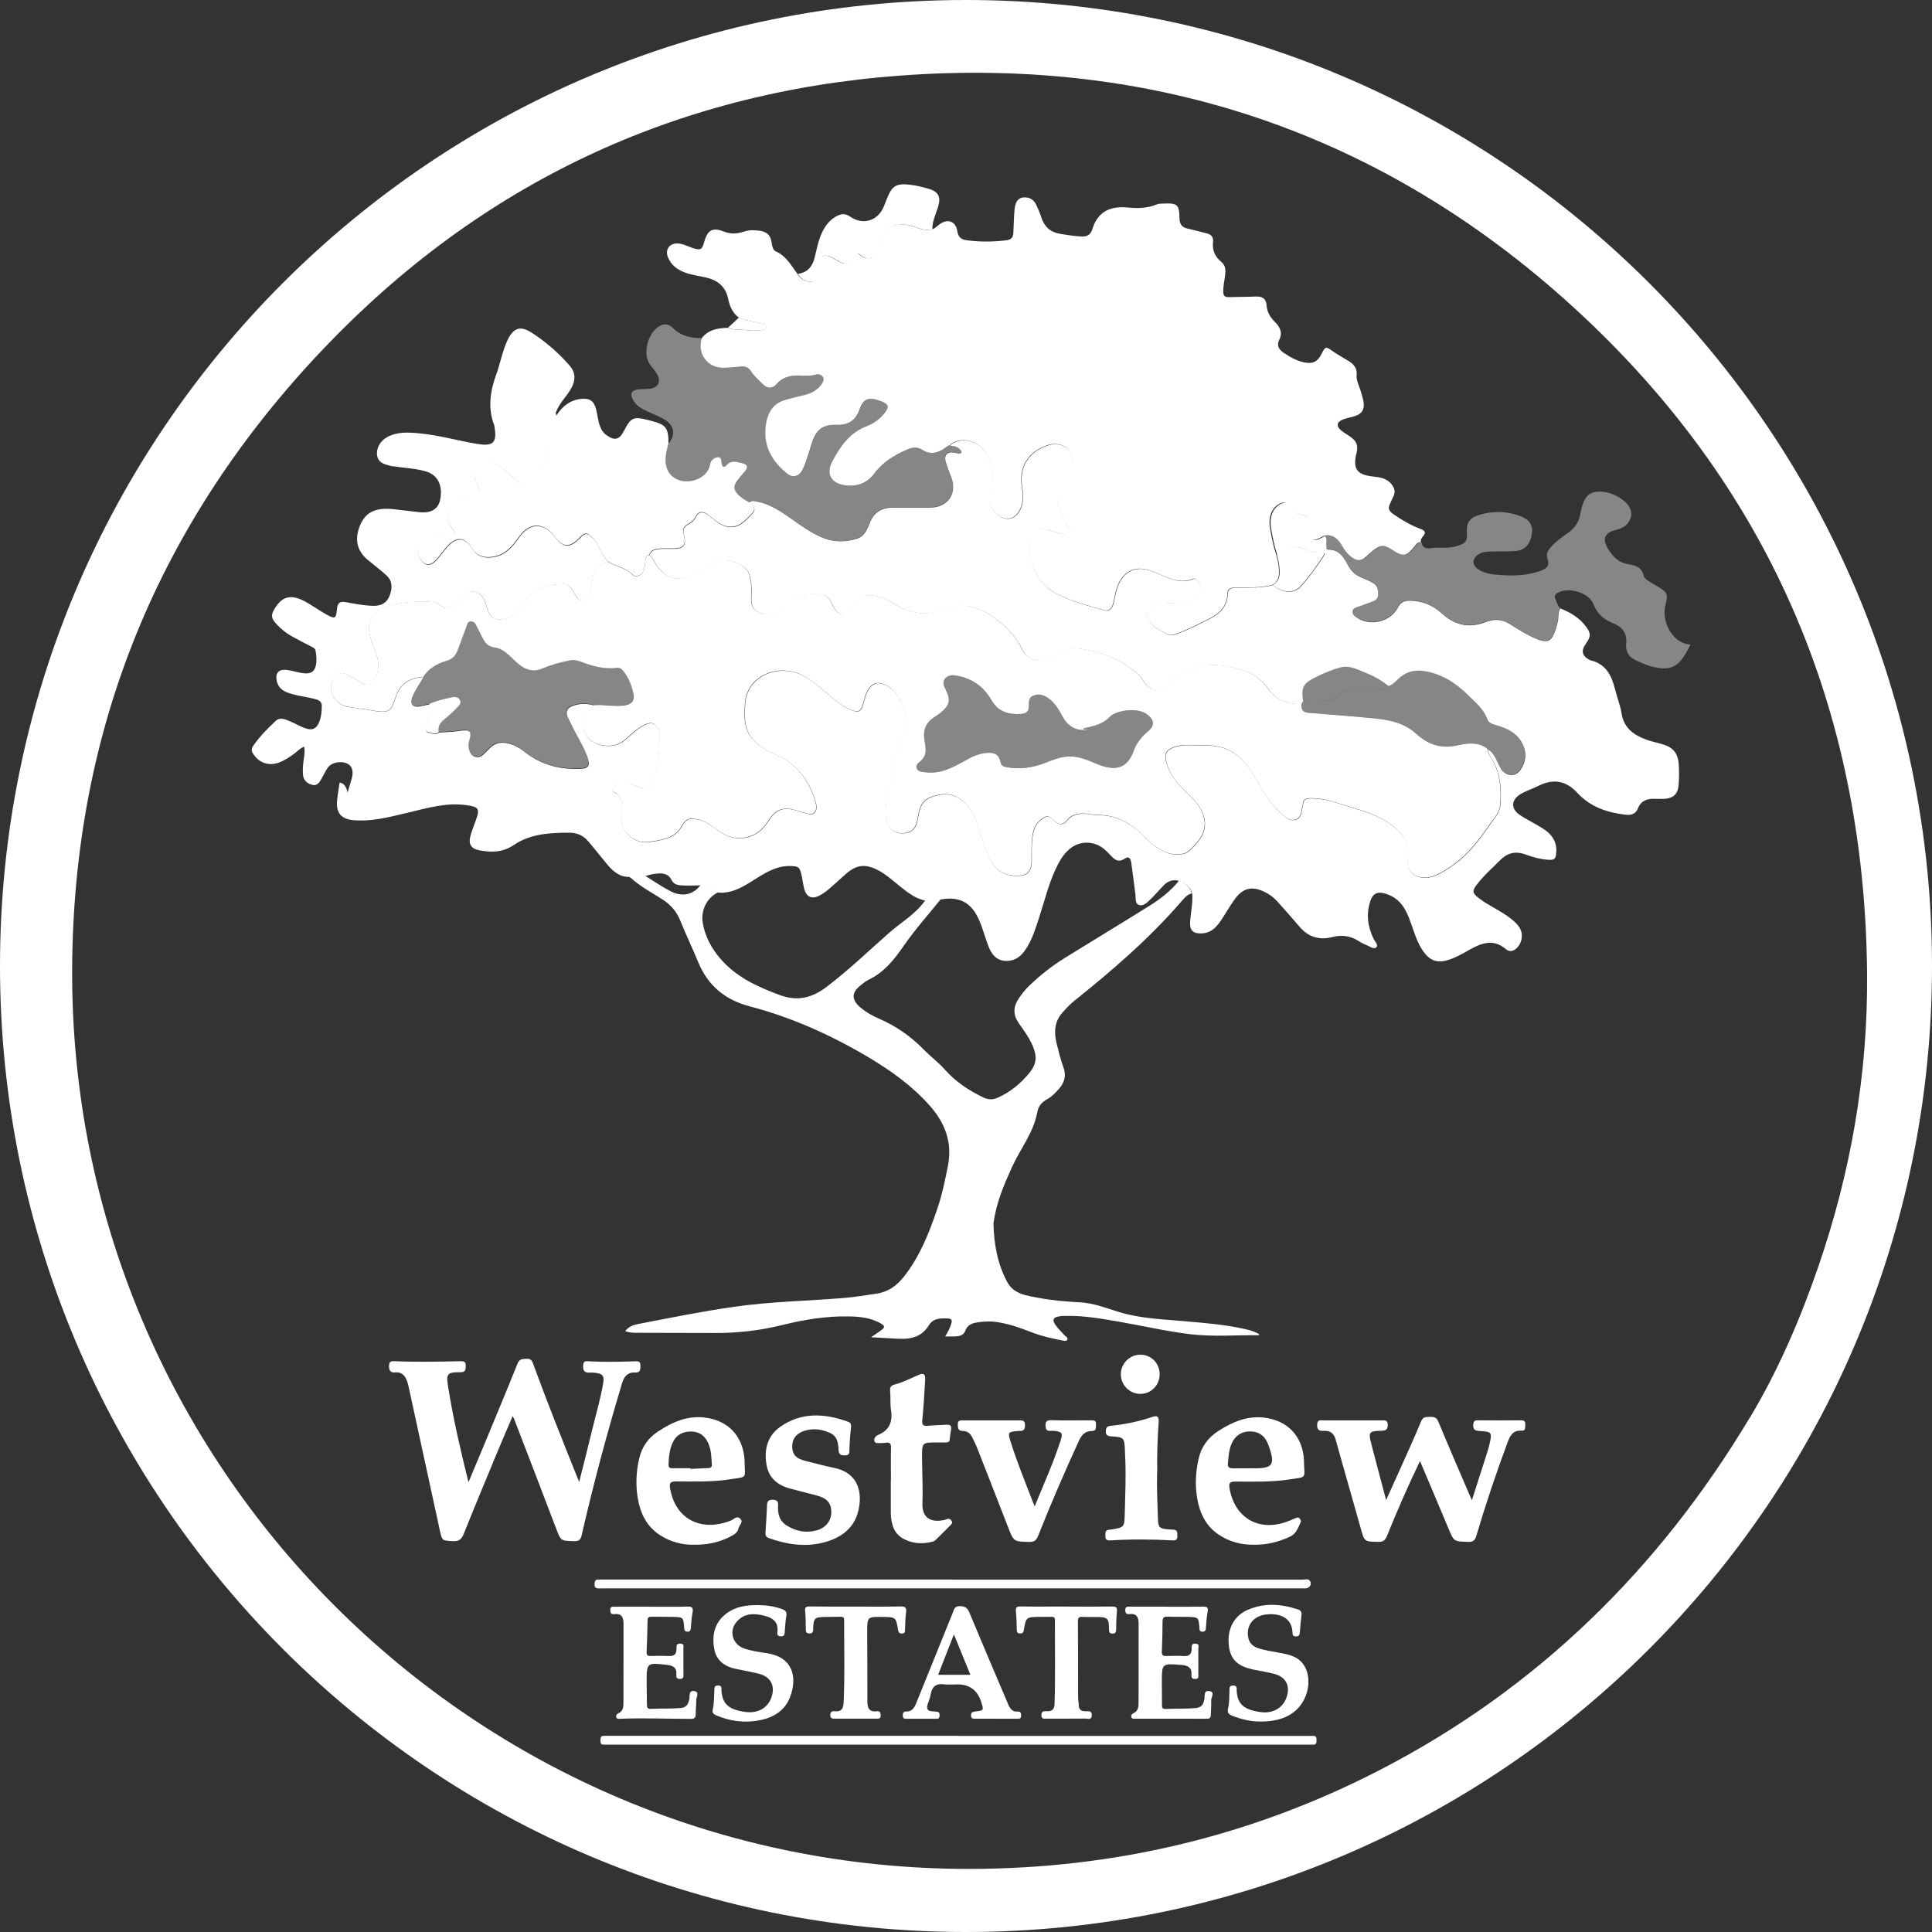
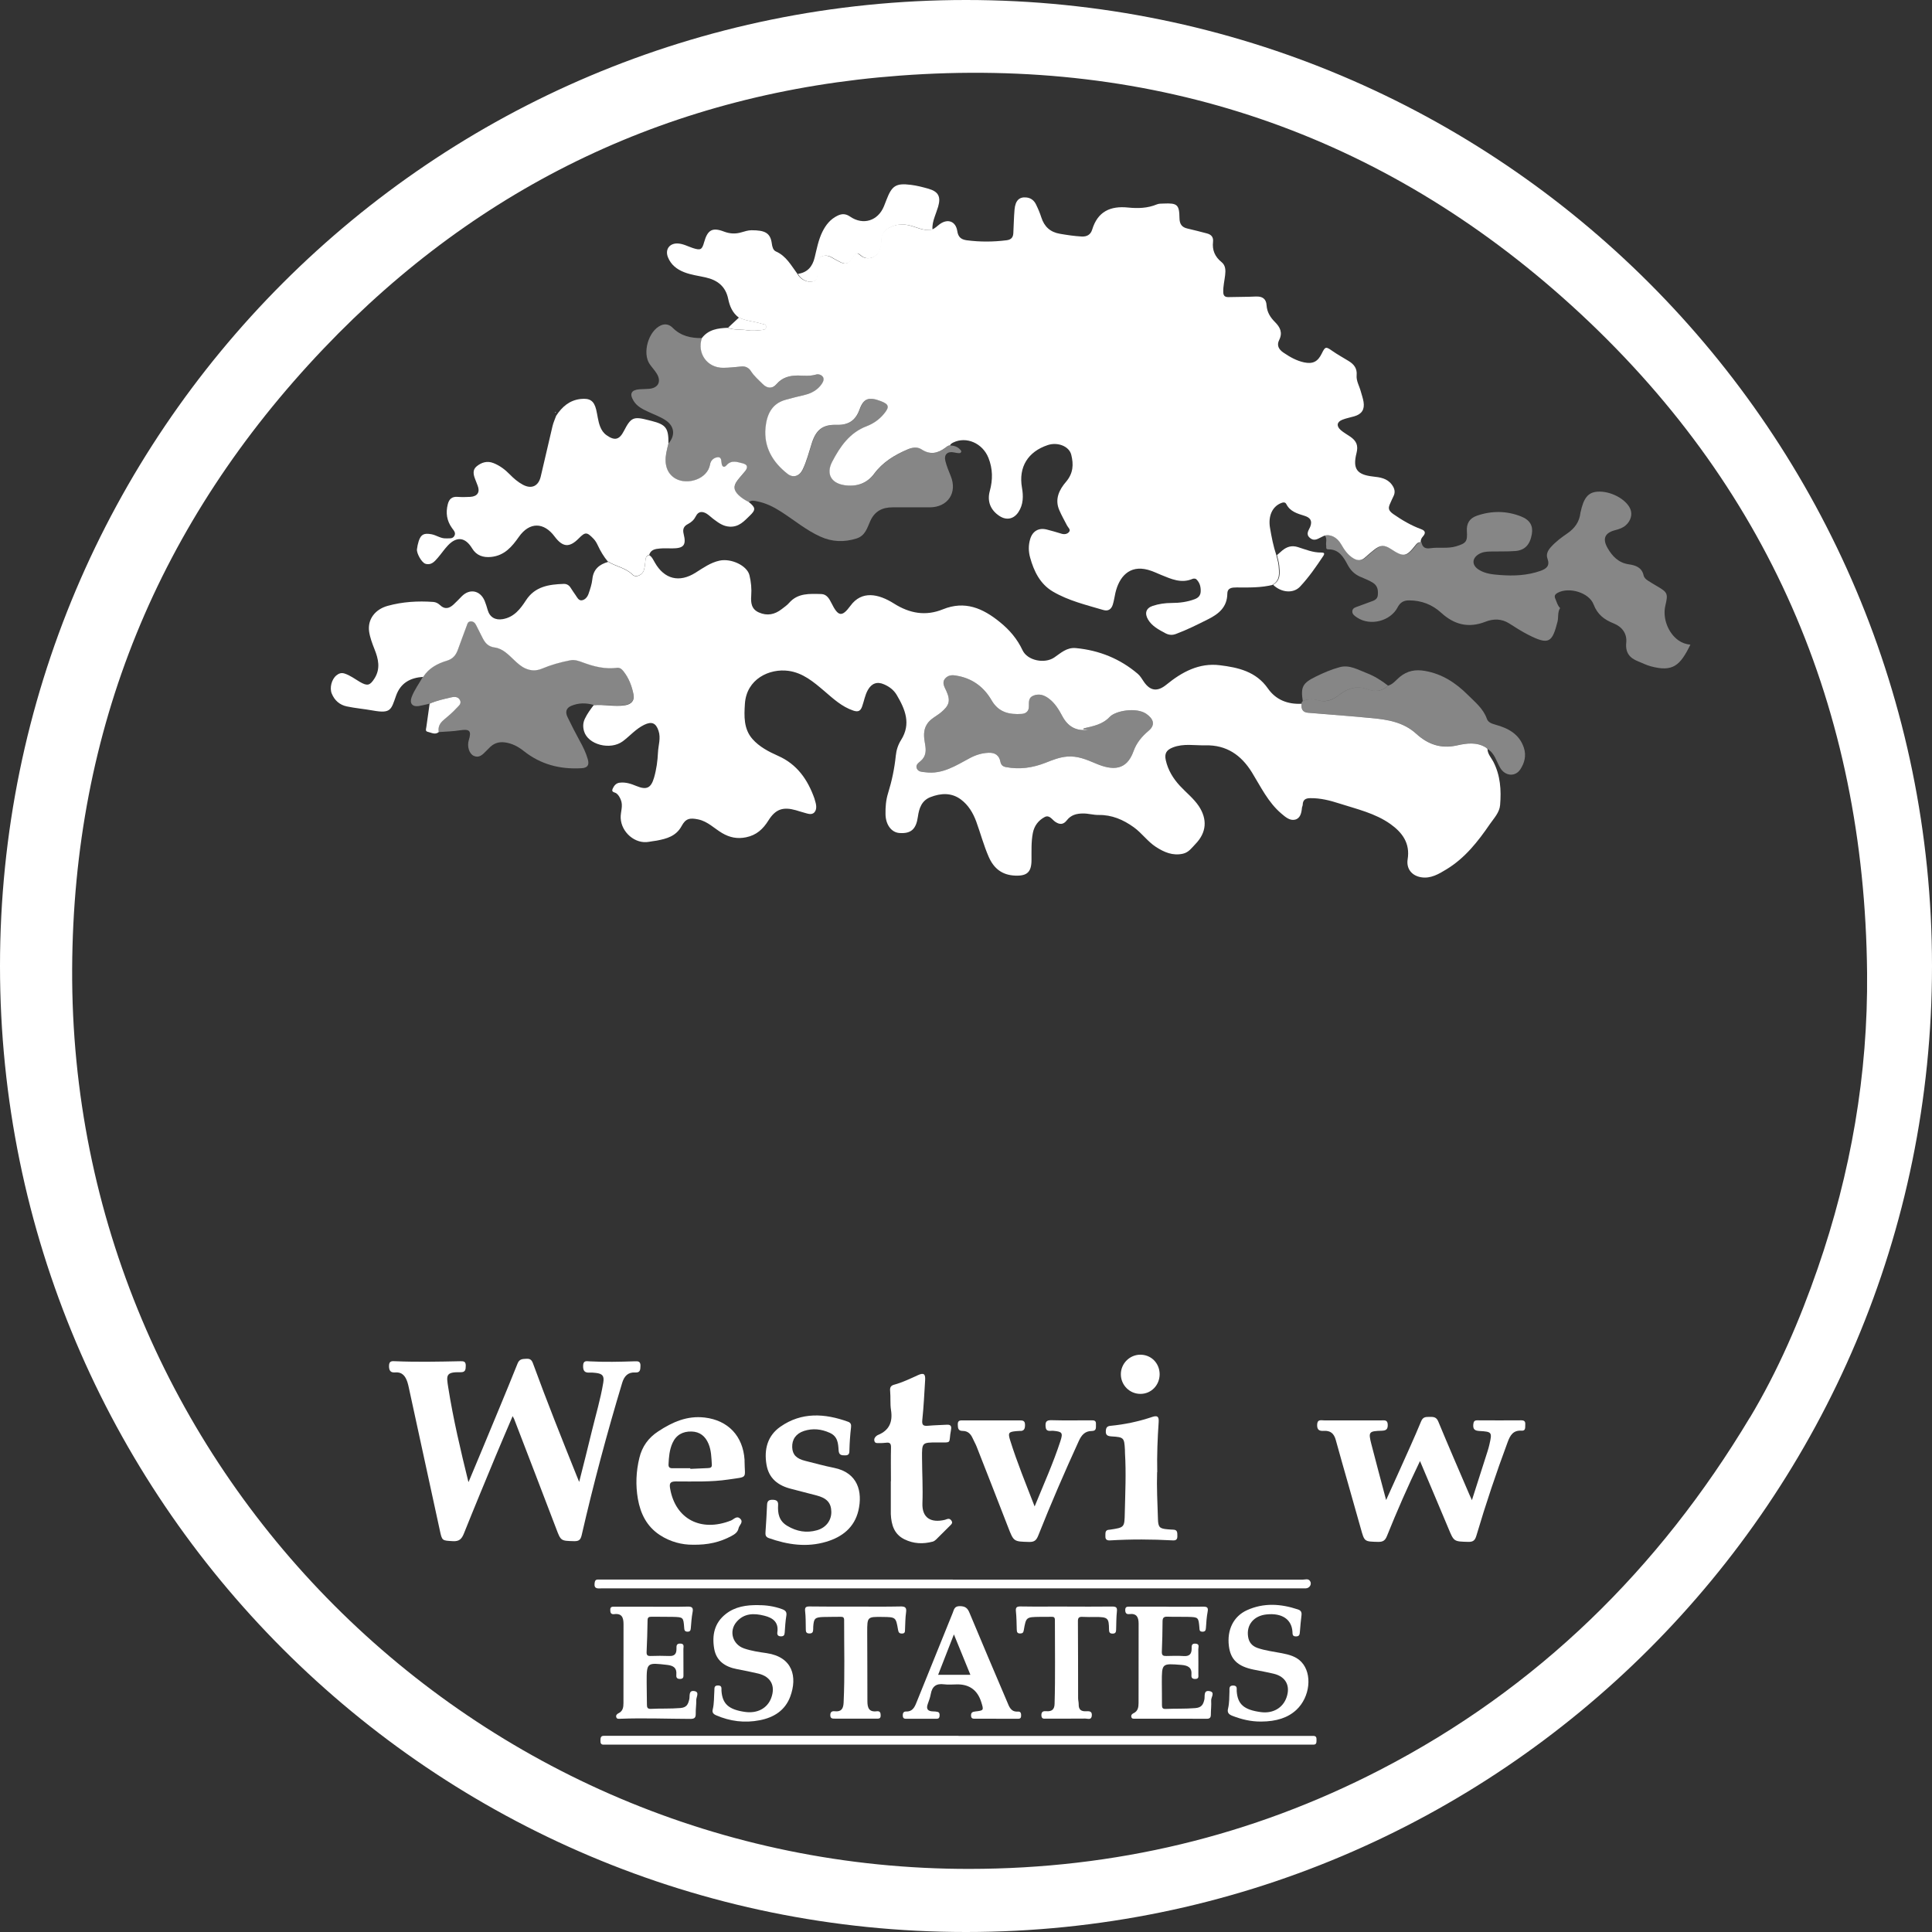
<svg xmlns="http://www.w3.org/2000/svg" id="logos" viewBox="0 0 298.82 298.82">
  <rect x="0" y="0" width="298.82" height="298.82" fill="#333333" stroke="none" />
  <defs>
    <style>
      .cls-1, .cls-2 {
        fill: #fff;
        stroke-width: 0px;
      }

      .cls-2 {
        opacity: .41;
      }
    </style>
  </defs>
  <path class="cls-1" d="M149.41,0C66.89,0,0,66.89,0,149.41s66.89,149.41,149.41,149.41,149.41-66.89,149.41-149.41S231.93,0,149.41,0ZM270.64,219.26c-14.02,23.39-32.84,41.91-57.18,54.48-19.89,10.27-41.1,15.3-63.49,15.32-76.57.11-139.16-62.34-138.81-139.2.17-37.07,13.38-69.15,38.9-95.95,24.21-25.42,54.15-39.61,89.06-42.21,39.54-2.96,74.65,8.92,104.01,35.61,30.24,27.5,45.26,62.25,45.65,103.17.15,15.67-2.52,30.94-7.65,45.74-2.77,8-6.14,15.81-10.48,23.05Z" />
-   <path class="cls-1" d="M97.4,135.63c-1.57.06-2.59-.87-3.51-1.97-.98-1.17-1.92-2.38-2.92-3.55-.77-.9-1.75-1.33-2.98-1.32-2.96.02-5.95.17-8.44,1.86-1.78,1.21-3.51,1.22-5.4.87-1.28-.24-1.73-.96-1.39-2.22.24-.89.61-1.76.91-2.63.55-1.57.3-1.86-1.33-2.11-3.23-.51-6.26.43-9.33,1.15-2.43.57-4.84,1.23-7.36,1.19-.37,0-.73-.01-1.09-.05-1.81-.21-2.58-1.14-2.43-2.96.08-.96.27-1.91.4-2.86q.94.15,1.23,1.55c.22-.75.41-1.42.62-2.09.34-1.14.11-2-.64-2.37-1.02-.5-2.5-.2-3.07.65-.35.52-.62,1.1-.93,1.65-.32.56-.66,1.17-1.44.97-.79-.2-1.37-.7-1.44-1.58-.07-.87.03-1.73.15-2.58.08-.56.14-1.11.04-1.75-.64.24-1.05.73-1.54,1.09-.76.55-1.52,1.07-2.4,1.39-1.61.57-3.13,0-4.02-1.48-.28-.47-.13-.83.12-1.19.98-1.4,2.17-2.61,3.41-3.77.72-.67,1.5-.25,2.24.04.89.36,1.69.9,2.64,1.16.89.25,1.43-.1,1.78-.84.4-.86.49-1.79.49-2.73,0-.8-.69-.93-1.24-1.08-1.03-.27-2.09-.38-3.12-.66-1.13-.31-2.27-.67-2.59-2.03-.31-1.32.3-1.94,1.64-1.75.92.13,1.8.46,2.74.52.93.05,1.47-.34,1.65-1.21.16-.76.1-1.52-.04-2.28-.06-.35-.28-.47-.57-.61-1.01-.5-2-1.04-3-1.58-.71-.38-1.35-.86-1.93-1.4-1.38-1.29-1.52-1.81-.83-2.93,1.01-1.66,2.11-2.11,3.73-1.55.83.29,1.54.77,2.27,1.22.68.42,1.34.86,2.04,1.25,1.32.72,1.45.64,1.6-.85.1-1.01.44-1.25,1.47-1.06,1.41.26,2.81.54,4.25.55,1.2,0,2.03-.49,2.45-1.64.41-1.12.42-2.19-.49-3.04-.92-.86-1.95-1.61-2.91-2.42-1.51-1.26-2.01-2.83-1.42-4.73.79-2.55,2.43-3.47,5.54-3.1,1.25.15,2.51.29,3.76.44,1.87.22,3.01-.44,3.31-1.92.44-2.19-.37-3.82-2.15-4.36-1.64-.49-3.34-.54-5.01-.8-.13-.02-.27-.01-.4-.05-.93-.24-1.95-.4-2.18-1.58-.21-1.05.42-2.25,1.45-2.84,1.63-.93,3.39-.8,5.15-.63,2.98.29,5.87,1.12,8.82,1.62,2.55.43,3.16-.17,2.71-2.72-.01-.07-.02-.13-.04-.19-1-2.64-.62-5.21.31-7.78.64-1.74.95-3.59,1.73-5.29.88-1.9,1.95-2.37,3.69-1.26,2.22,1.41,4.21,3.15,5.95,5.14.97,1.11.93,2.34.19,3.6-.72,1.23-1.81,2.23-2.3,3.6-.02.01-.06.02-.06.04,0,.04.01.09.02.13.04.16.08.31.12.47-.19.53-.43,1.05-.56,1.59-.63,2.6-1.21,5.22-1.83,7.83-.35,1.48-1.43,1.96-2.78,1.23-.76-.41-1.41-.98-2.02-1.6-.73-.74-1.55-1.37-2.52-1.74-.96-.37-1.85-.1-2.6.52-.68.57-.48,1.31-.2,2.02.12.31.23.62.36.93.4,1.02,0,1.69-1.12,1.76-.66.04-1.33.05-2,0-.87-.07-1.29.35-1.49,1.14-.33,1.32-.15,2.53.64,3.67.24.35.67.73.37,1.24-.29.49-.82.34-1.27.37-.83.05-1.49-.5-2.28-.64-1.14-.2-1.61,0-1.96,1.07-.13.41-.22.83-.27,1.26-.07.63.73,2.06,1.29,2.23.9.29,1.43-.33,1.93-.91.54-.63,1-1.32,1.57-1.92,1.38-1.45,2.71-1.27,3.75.47.66,1.1,1.7,1.44,2.95,1.31,2.06-.22,3.2-1.58,4.27-3.1,1.66-2.36,3.88-2.28,5.53-.06,1.25,1.68,2.27,1.77,3.72.31,1.03-1.04,1.27-1.03,2.3.04.29.3.48.63.65,1,.42.91.93,1.76,1.57,2.53-1.36.39-2.27,1.13-2.43,2.66-.08.78-.34,1.55-.6,2.3-.16.47-.52.92-1.04.98-.48.06-.7-.42-.94-.78-.26-.39-.53-.76-.78-1.16-.25-.41-.63-.62-1.08-.6-2.27.08-4.43.39-5.83,2.54-.87,1.34-1.83,2.61-3.59,2.91-1.14.2-2.01-.29-2.33-1.41-.14-.48-.28-.96-.47-1.42-.69-1.63-2.29-1.94-3.53-.71-.42.42-.84.86-1.27,1.27-.66.61-1.35.82-2.09.11-.3-.28-.64-.47-1.06-.5-2.39-.17-4.74-.03-7.06.61-1.96.54-3.12,2.1-2.86,3.97.13.95.48,1.85.84,2.75.59,1.49.93,3,0,4.49-.71,1.13-1.11,1.22-2.27.55-.77-.45-1.48-1-2.35-1.29-.52-.17-.92-.02-1.29.29-.73.6-1.07,1.92-.71,2.8.43,1.05,1.23,1.76,2.33,1.99,1.32.27,2.68.38,4.01.63,2.82.51,2.84-.11,3.61-2.29.71-1.99,2.22-2.78,4.2-2.91-.59,1.07-1.34,2.04-1.77,3.2-.35.95.13,1.53,1.14,1.36.55-.09,1.09-.24,1.63-.36-.17,1.21-.33,2.41-.51,3.62-.04.3-.2.65.22.73.55.12,1.12.51,1.7.04,1.09-.08,2.18-.1,3.26-.27,1.55-.24,1.86.06,1.4,1.55-.28.91.05,2.06.76,2.39.83.4,1.37-.17,1.89-.7.16-.16.33-.32.49-.49.65-.7,1.44-1.01,2.41-.89,1.13.14,2.1.66,2.96,1.34,2.63,2.09,5.63,2.85,8.92,2.66.93-.05,1.25-.47.99-1.37-.29-1.03-.77-1.97-1.28-2.91-.66-1.19-1.28-2.41-1.86-3.63-.34-.71-.27-1.38.56-1.73,1.13-.48,2.3-.49,3.47-.15-.5.66-.99,1.33-1.35,2.08-.31.64-.33,1.27-.14,1.93.6,2.11,4.07,3,6,1.57,1.11-.83,2.02-1.91,3.3-2.54,1.17-.57,1.82-.29,2.22.91.39,1.15-.03,2.24-.08,3.35-.06,1.31-.24,2.64-.61,3.91-.47,1.62-1.17,1.94-2.73,1.29-.84-.35-1.68-.63-2.6-.51-.57.07-.86.47-1.07.93-.26.57.33.53.58.72.34.26.51.6.67.97.41.95-.05,1.89-.01,2.84.09,2.2,2.25,4.08,4.38,3.68.39-.07.79-.1,1.17-.18,1.54-.3,3.01-.67,3.87-2.25.64-1.18,1.27-1.31,2.59-1.03,1.46.31,2.47,1.39,3.68,2.11,1.17.69,2.35.92,3.71.65,1.61-.33,2.61-1.27,3.45-2.6,1.11-1.76,2.26-2.15,4.23-1.59.38.11.76.24,1.14.34.6.15,1.33.52,1.77-.04.42-.52.24-1.26.03-1.91-.02-.06-.03-.13-.05-.19-1.04-2.92-2.67-5.29-5.64-6.61-1.45-.64-2.9-1.4-3.96-2.61-1.35-1.55-1.27-3.52-1.16-5.41.24-3.88,3.81-5.52,6.74-5.12,2.26.31,3.9,1.72,5.54,3.12,1.39,1.18,2.71,2.43,4.5,3.03.76.26,1.11.03,1.36-.66.3-.84.43-1.74.88-2.53.57-1.02,1.44-1.35,2.51-.87.8.36,1.49.86,1.95,1.63,1.32,2.21,2.27,4.46.68,6.97-.46.74-.73,1.56-.82,2.43-.2,1.98-.61,3.92-1.2,5.82-.33,1.06-.41,2.14-.39,3.24.03,1.6.9,2.8,2.15,2.9,1.8.13,2.59-.59,2.86-2.53.18-1.29.59-2.49,1.94-3.02,1.63-.63,3.27-.72,4.73.38,1.13.85,1.86,2.04,2.35,3.39.66,1.8,1.15,3.66,1.92,5.44.8,1.84,2.09,2.84,4.1,2.93,1.85.08,2.52-.57,2.53-2.43,0-1.39-.07-2.79.21-4.17.22-1.11.85-1.95,1.83-2.46.73-.38,1.13.39,1.61.72.72.5,1.28.46,1.81-.21.66-.84,1.52-1.05,2.55-1.06.81,0,1.57.24,2.37.23,2.04-.03,3.8.72,5.44,1.9,1.25.9,2.13,2.2,3.42,3.04,1.28.82,2.61,1.41,4.19,1.05.89-.2,1.37-.92,1.93-1.5,1.72-1.78,1.87-3.83.51-5.87-.8-1.21-1.94-2.09-2.92-3.13-1.06-1.14-1.85-2.42-2.18-3.96-.23-1.04.1-1.59,1.11-1.98,1.65-.64,3.36-.28,5.04-.32,3.22-.07,5.5,1.47,7.17,4.18,1.37,2.22,2.5,4.63,4.55,6.37.61.52,1.3,1.13,2.1.95.84-.19,1.01-1.05,1.09-1.84.02-.16.11-.32.12-.48.02-.78.46-1,1.18-1.01,1.55-.01,3.03.35,4.47.82,2.71.88,5.54,1.5,7.91,3.18,1.84,1.31,3.08,2.97,2.67,5.45-.23,1.44.59,2.53,2.06,2.78,1.51.26,2.76-.5,3.97-1.24,2.85-1.73,4.85-4.28,6.69-6.98.63-.92,1.48-1.81,1.58-2.95.19-2.3.05-4.57-1.05-6.7-.33-.63-.88-1.18-.9-1.96,1.12.67,1.37,1.92,1.97,2.93.75,1.28,2.32,1.43,3.11.22.65-.99.94-2.11.55-3.32-.7-2.15-2.45-3.05-4.42-3.59-.61-.17-1.12-.37-1.31-.91-.56-1.58-1.81-2.56-2.93-3.68-1.88-1.87-3.98-3.25-6.64-3.72-1.48-.26-2.72-.03-3.9.93-.58.47-1.03,1.13-1.8,1.35-1.02-.8-2.12-1.49-3.32-1.95-1.33-.51-2.62-1.32-4.16-.91-1.28.34-2.5.87-3.68,1.45-2.07,1.01-2.37,1.61-2.03,3.8-.16.09-.19.24-.2.4-2.14.11-3.99-.61-5.2-2.36-1.83-2.64-4.6-3.25-7.44-3.6-3.21-.4-5.87,1.05-8.27,3.01-1.35,1.1-2.45,1-3.45-.41-.3-.43-.57-.92-.96-1.26-2.76-2.35-5.96-3.64-9.57-3.99-1.43-.14-2.34.77-3.37,1.46-1.49,1-4.13.49-4.89-1.12-.84-1.76-2.02-3.15-3.52-4.37-2.62-2.13-5.39-3.35-8.8-1.97-2.66,1.08-5.13.65-7.57-.89-2.42-1.53-4.98-2.04-6.73.34-1.35,1.84-1.92,1.64-2.95-.43-.34-.69-.76-1.36-1.56-1.38-1.78-.04-3.61-.19-4.98,1.37-.32.37-.75.65-1.14.96-1.07.85-2.24,1.09-3.53.52-1.17-.51-1.27-1.51-1.19-2.59.08-1.07-.02-2.13-.27-3.16-.36-1.5-2.82-2.65-4.62-2.27-1.4.3-2.53,1.12-3.71,1.86-2.53,1.59-4.84,1.01-6.3-1.55-.24-.43-.43-.9-.89-1.17.25-.82.97-.92,1.65-.98.63-.06,1.26-.01,1.89-.02,1.79,0,2.22-.48,1.79-2.23-.2-.79.06-1.23.67-1.54.56-.28.95-.66,1.23-1.23.38-.76,1.02-.76,1.67-.36.39.24.72.58,1.09.86.74.55,1.45,1.09,2.47,1.14,1.43.07,2.23-.86,3.1-1.7.95-.92.91-1.26-.16-2.12.41-.35.88-.21,1.32-.12,1.32.26,2.5.86,3.63,1.57,2.04,1.3,3.9,2.88,6.12,3.88,1.82.82,3.69.88,5.61.28,1.36-.43,1.64-1.68,2.12-2.73.7-1.51,1.87-2.07,3.42-2.08,1.93-.01,3.86,0,5.78,0,2.79-.01,4.28-2.26,3.23-4.84-.31-.76-.62-1.54-.83-2.33-.25-.99.33-1.54,1.31-1.33.23.05.45.09.68.11.16.01.35.04.44-.15.09-.19-.07-.31-.17-.42-.4-.46-.94-.58-1.52-.62.1-.23.29-.35.51-.45,2.03-1,4.54.1,5.44,2.37.68,1.7.69,3.39.21,5.14-.44,1.61.13,2.97,1.52,3.87,1.08.69,2.2.45,2.91-.62.77-1.17.77-2.51.55-3.76-.57-3.23.94-5.59,3.98-6.6,1.53-.51,3.31.17,3.64,1.49.38,1.51.31,2.88-.8,4.18-1.04,1.22-1.79,2.69-1.05,4.39.36.82.8,1.61,1.21,2.4.16.31.59.6.31.96-.26.34-.71.43-1.17.29-.76-.24-1.52-.46-2.29-.65-1.26-.32-2.21.27-2.57,1.5-.28.95-.26,1.9,0,2.84.59,2.14,1.56,4.11,3.51,5.25,2.41,1.42,5.15,2.07,7.82,2.86.75.22,1.23-.14,1.45-.82.19-.6.27-1.22.41-1.84.57-2.46,2.15-4.34,5.03-3.56.7.19,1.37.51,2.04.79,1.57.64,3.12,1.36,4.87.61.16-.07.45-.05.56.05.53.51.71,1.16.69,1.9-.02.63-.36.98-.89,1.18-1.16.45-2.37.6-3.6.6-1,0-1.99.14-2.93.45-1.05.35-1.3,1.16-.71,2.13.61,1.02,1.61,1.53,2.61,2.07.57.31,1.09.37,1.7.14,1.72-.64,3.35-1.46,4.98-2.28,1.65-.83,2.92-1.89,2.96-3.94.02-.92.75-.97,1.43-.97,1.89,0,3.78.06,5.64-.41,1.25,1.22,3.13,1.41,4.18.29,1.35-1.45,2.48-3.09,3.59-4.74.27-.41.12-.54-.29-.53-1.29.03-2.46-.48-3.66-.85-.95-.3-1.68-.04-2.39.53-.28.23-.55.48-.82.72-.46-1.38-.74-2.81-.98-4.24-.3-1.79.34-3.23,1.64-3.79.35-.15.7-.23.88.12.6,1.17,1.72,1.46,2.82,1.82.86.27,1.26.75.87,1.72-.21.52-.74,1.11-.03,1.7.72.61,1.3.07,1.91-.2.09-.04.18-.09.27-.13.39.47.11,1.03.2,1.53.04.23-.12.58.33.58,1.65-.03,2.35,1.18,2.99,2.39.45.84,1.03,1.43,1.89,1.82.66.3,1.35.54,1.98.93.77.47.84,1.13.8,1.89-.04.71-.6.88-1.14,1.08-.62.22-1.24.46-1.87.69-.41.15-.9.24-.94.76-.04.49.41.76.75.99,2.02,1.36,5.15.57,6.26-1.59.38-.74.92-1.07,1.75-1.07,1.91,0,3.59.63,4.98,1.91,2.02,1.85,4.24,2.42,6.86,1.39,1.19-.47,2.46-.49,3.64.25.98.62,1.96,1.25,2.99,1.78,3.18,1.62,3.69,1.18,4.51-2.04.18-.7-.02-1.46.4-2.1,1.54.6,2.93,1.43,3.94,2.77.83,1.09.8,1.59.02,2.68-.8,1.12-.61,1.9.61,2.54.03.02.06.03.09.04,2.39.54,3.28,2.35,3.81,4.49.31,1.25.81,2.47,1.01,3.74.36,2.26,1.89,3.32,3.81,4.03.78.29,1.59.46,2.39.68,1.74.48,2.52,1.38,2.64,3.17.07,1.03.06,2.06-.01,3.09-.11,1.52-.85,2.18-2.39,2.23-.47.01-.93,0-1.4-.01-1.17-.03-2.07.33-2.53,1.51-.31.79-.99,1.05-1.79.96-2.88-.32-5.53-1.18-7.55-3.38-1.75-1.9-3.73-2.25-6.02-1.1-.89.44-1.85.75-2.71,1.24-1.59.92-1.62,2.36-.08,3.34,1.12.71,2.31,1.3,3.44,2.01,1.31.82,2.18,1.93,2.1,3.59-.06,1.15-.25,1.34-1.38,1.25-1.13-.09-2.23-.38-3.29-.78-1.53-.58-2.8-.36-3.99.83-1.25,1.25-2.58,2.41-3.65,3.82-.74.97-.66,1.31.3,2.05,1.55,1.2,3.4,1.95,4.95,3.17.56.44,1.08.89,1.43,1.51.6,1.06.27,2.49-.69,3.24-.51.4-1.06.35-1.47,0-1.9-1.64-3.72-.99-5.59.06-1.21.68-2.41,1.4-3.79,1.73-1.26.3-2.27-.05-3.1-1.06-1.07-1.29-1.54-2.85-2.08-4.38-.29-.81-.57-1.62-.99-2.39-.68-1.26-1.67-2.12-3.05-2.54-1.21-.38-1.94-.11-2.36,1.09-.69,2.02-.43,3.98.49,5.89.2.42.78.95.43,1.3-.38.39-.98-.11-1.45-.3-.43-.17-.86-.38-1.24-.63-1.28-.83-2.65-1.03-4.1-.65-2.03.52-3.73.01-5.1-1.6-1.12-1.31-2.26-2.62-3.42-3.9-.56-.62-1.23-1.12-1.98-1.48-1.92-.94-3.34-.63-4.61,1.12-.78,1.07-1.42,2.24-2.17,3.34-.67.98-1.45,1.83-2.75,1.94-1.52.13-2.11-.42-1.98-1.93.11-1.39.43-2.76.32-4.17-.25-1.05-.98-1.63-1.95-1.97-.96-.32-1.77-.06-2.45.64-.74.77-1.43,1.58-2.2,2.31-.45.43-1.02.98-1.65.74-.62-.24-.46-1.02-.53-1.59-.22-1.65-.41-3.3-.65-4.94-.08-.54-.3-1.13-1.03-.63-.84.57-1.43.28-2.05-.39-.76-.83-1.56-1.65-2.72-1.94-2.1-.53-3.94.41-5.24,2.67-1.52,2.65-2.19,5.61-3.12,8.48-.62,1.89-1.16,3.81-2.35,5.46-.76,1.04-1.76,1.63-3.06,1.52-1.38-.12-2.07-1.09-2.52-2.26-.38-.99-.68-2.01-1.03-3.01-.99-2.78-2.49-4.88-6.19-4.24-.83-.13-1.63.24-2.45.21-1.61-.28-2.82-1.28-4.04-2.25-1.09-.87-2.12-1.82-3.37-2.47-1.99-1.03-3.32-.87-5.01.61-.47.42-.94.84-1.41,1.27-.82.73-1.61,1.5-2.59,2.02-1.2.65-2.07.27-2.41-1.04-.16-.64-.24-1.3-.38-1.95-.29-1.42-.44-1.54-1.93-1.56-.3,0-.6.02-.89.07-2.01.31-3.59,1.51-5.26,2.52-1.43.87-2.9,1.63-4.65,1.54-.67-.15-1.27-.46-1.8-.88-.31-.25-.64-.28-1-.26-.9.01-1.8.07-2.69.03-.72-.03-1.52-.05-1.9-.83-.43-.9-1.16-1.09-2.06-1.03-.7.05-1.38.17-2.04.42-.77.07-1.54.14-2.31.22Z" />
  <path class="cls-1" d="M196.9,90.45c-1.86.47-3.75.42-5.64.41-.68,0-1.42.04-1.43.97-.03,2.05-1.3,3.11-2.96,3.94-1.63.82-3.26,1.64-4.98,2.28-.61.23-1.13.17-1.7-.14-1-.54-2-1.06-2.61-2.07-.58-.97-.34-1.78.71-2.13.94-.31,1.93-.45,2.93-.45,1.23,0,2.45-.16,3.6-.6.53-.21.87-.56.89-1.18.03-.74-.15-1.39-.69-1.9-.11-.1-.41-.12-.56-.05-1.75.75-3.3.03-4.87-.61-.67-.28-1.34-.6-2.04-.79-2.88-.78-4.45,1.1-5.03,3.56-.14.61-.22,1.24-.41,1.84-.22.69-.7,1.04-1.45.82-2.67-.79-5.41-1.44-7.82-2.86-1.95-1.15-2.92-3.11-3.51-5.25-.26-.94-.28-1.89,0-2.84.36-1.24,1.31-1.82,2.57-1.5.77.19,1.53.42,2.29.65.46.14.91.05,1.17-.29.28-.35-.15-.65-.31-.96-.41-.8-.86-1.58-1.21-2.4-.74-1.71,0-3.17,1.05-4.39,1.11-1.31,1.18-2.67.8-4.18-.33-1.32-2.11-2-3.64-1.49-3.03,1.01-4.55,3.37-3.98,6.6.22,1.25.23,2.59-.55,3.76-.71,1.08-1.83,1.32-2.91.62-1.39-.9-1.96-2.26-1.52-3.87.48-1.75.47-3.44-.21-5.14-.9-2.26-3.41-3.36-5.44-2.37-.21.11-.41.22-.51.45-.3-.01-.49.2-.7.35-1.17.87-2.34,1.15-3.67.28-.69-.46-1.49-.31-2.21,0-2,.86-3.81,1.95-5.16,3.77-1.12,1.51-2.78,2.04-4.61,1.75-2.07-.33-2.82-1.79-1.87-3.62,1.23-2.35,2.69-4.5,5.35-5.51,1.02-.39,1.94-1.03,2.65-1.89.9-1.08.8-1.49-.48-1.98-1.83-.7-2.66-.44-3.28,1.29-.62,1.73-1.73,2.43-3.55,2.38-2.13-.07-3.16.75-3.82,2.78-.45,1.39-.79,2.81-1.43,4.13-.49,1.02-1.46,1.36-2.34.67-2.3-1.8-3.69-4.13-3.41-7.13.19-1.94.9-3.71,3.08-4.32.99-.28,1.98-.52,2.98-.76,1.07-.26,1.99-.76,2.63-1.68.23-.34.43-.77.18-1.12-.23-.32-.69-.46-1.08-.34-.92.27-1.85.15-2.78.14-1.29,0-2.4.29-3.29,1.32-.65.76-1.43.72-2.15,0-.63-.63-1.32-1.22-1.81-1.98-.34-.53-.84-.81-1.53-.73-.92.1-1.85.19-2.77.2-2.48.02-4.09-2.26-3.3-4.6,1.01-1.33,2.47-1.53,3.99-1.59.96.39,2,.21,3,.38.71.12,1.46.05,2.18-.03.27-.03.75-.03.77-.47.02-.45-.41-.41-.72-.51-1.16-.37-2.41-.41-3.52-.96-.97-.72-1.4-1.76-1.63-2.88-.4-1.95-1.67-2.92-3.52-3.33-1.1-.25-2.23-.38-3.29-.8-1.13-.44-2.03-1.14-2.5-2.29-.5-1.22.23-2.23,1.55-2.15.82.05,1.52.45,2.28.7,1.21.39,1.43.28,1.76-.91.53-1.89,1.27-2.32,3.05-1.64.92.35,1.79.4,2.72.12.51-.15,1.04-.32,1.56-.32,2.06,0,2.92.39,3.14,2.08.06.45.19,1.01.63,1.2,1.6.7,2.36,2.17,3.32,3.46.46.89,1.57,1.43,2.49,1.14.89-.29.37-1.07.5-1.63.03-.13,0-.27,0-.4.03-.64-.19-1.35.6-1.75.77-.38,1.41-.09,2.04.31.2.12.41.21.62.33,1.15.66,1.61.53,2.32-.61.3-.48.51-.85,1.19-.24.99.89,2.59.33,2.95-.92.13-.44.26-.91.24-1.36-.04-1.16.6-1.76,1.56-2.17.89-.38,1.78-.42,2.72-.21,1.18.27,2.29.95,3.57.66.49-.16.83-.55,1.23-.84,1.24-.89,2.47-.43,2.7,1.07.14.9.54,1.3,1.46,1.43,2.06.27,4.1.26,6.16,0,.72-.09,1.01-.44,1.05-1.08.07-1.23.08-2.46.19-3.69.13-1.39.74-1.97,1.84-1.85.69.07,1.18.47,1.47,1.06.32.65.61,1.33.83,2.02.46,1.44,1.39,2.29,2.89,2.54,1.12.19,2.23.36,3.36.42.79.04,1.37-.28,1.61-1.05.85-2.81,2.8-3.72,5.59-3.43,1.48.15,2.99.11,4.42-.49.32-.14.72-.11,1.08-.13,2.08-.09,2.39.17,2.42,2.25.01.91.36,1.43,1.25,1.62,1,.22,2,.5,2.99.75.67.17,1.03.57.95,1.29-.15,1.3.29,2.32,1.32,3.15.63.51.64,1.27.55,2.02-.1.86-.31,1.7-.29,2.57,0,.6.24.84.83.82,1.4-.04,2.8-.02,4.19-.09,1.02-.05,1.62.34,1.68,1.36.07,1.07.58,1.87,1.31,2.6.78.78,1.21,1.62.64,2.76-.4.8-.11,1.43.65,1.95,1,.68,2.03,1.27,3.22,1.52,1.36.28,2.11-.13,2.72-1.38.53-1.09.64-1.09,1.62-.4.81.57,1.7,1.05,2.54,1.57.81.5,1.33,1.13,1.23,2.2-.08.87.42,1.66.64,2.49.15.54.34,1.08.43,1.63.19,1.19-.29,1.9-1.44,2.23-.61.18-1.23.29-1.82.52-.86.33-.98.97-.29,1.59.44.39.98.68,1.47,1.02,1.01.69,1.28,1.39.99,2.56-.61,2.42.04,3.34,2.54,3.62,1.09.12,2.18.26,2.92,1.25.44.59.59,1.17.24,1.84-.17.32-.3.66-.46,1-.32.7-.43,1.1.45,1.72,1.37.95,2.77,1.77,4.32,2.34.66.24.71.61.27,1.11-.22.25-.39.54-.34.9-.37-.03-.58.15-.81.45-1.44,1.84-1.84,1.89-3.79.61-1.01-.67-1.66-.65-2.61.11-.46.37-.92.75-1.36,1.15-.56.52-1.12.59-1.8.2-.9-.52-1.44-1.33-1.94-2.2-.63-1.1-1.68-1.62-2.65-1.31-.09.04-.18.09-.27.13-.62.27-1.19.8-1.91.2-.71-.59-.18-1.19.03-1.7.39-.97-.01-1.45-.87-1.72-1.11-.35-2.23-.65-2.82-1.82-.18-.35-.53-.27-.88-.12-1.3.56-1.94,2-1.64,3.79.24,1.43.52,2.86.98,4.24.12.54.3,1.08.35,1.63.1,1.11.26,2.27-.96,2.96Z" />
-   <path class="cls-1" d="M97.4,135.63c.77-.07,1.54-.14,2.31-.22,1.35.83,2.65,1.74,4.06,2.46,1.82.93,3.55.48,4.63-1.05.36-.02.69,0,1,.26.53.43,1.13.73,1.8.88-1.85.81-2.87,2.83-2.49,4.88.37,2.01,1.29,3.75,2.59,5.3,2.46,2.93,5.76,4.45,9.27,5.75,2.8,1.04,5.02.45,7.29-1.26,3.41-2.58,6.46-5.54,9.66-8.35,1.89-1.66,4.15-2.92,5.6-5.06.83.03,1.62-.33,2.45-.21-1.92,2.38-3.97,4.66-5.71,7.17-1.54,2.23-3.14,4.26-5.65,5.43-.38.18-.71.49-1.05.75-1.49,1.14-1.51,2.25-.05,3.49.87.73,1.86,1.28,2.9,1.73,2.63,1.14,4.9,2.75,6.9,4.79,1.05,1.07,2.27,1.97,3.26,3.09,1.64,1.86,3.63,3.16,5.83,4.24.8.39,1.49.44,2.26.1,2.03-.88,3.67-2.26,5.04-3.96.78-.97,1.11-2,.7-3.33-.51-1.64-1.51-2.94-2.45-4.29-.86-1.24-.85-2.46-.03-3.71.5-.75,1.05-1.46,1.7-2.08,1.67-1.58,3.46-3.02,5.41-4.23,4.37-2.71,8.78-5.36,13.14-8.09,1.71-1.07,3.31-2.31,4.6-3.9.97.34,1.69.92,1.95,1.97-.69.17-1.12.7-1.54,1.18-4.98,5.77-10.72,10.72-16.66,15.47-.67.54-1.26,1.19-1.83,1.83-1.25,1.41-1.27,3.08-.85,4.79.3,1.22.61,2.45,1.04,3.63.49,1.33.14,2.41-.74,3.39-.54.59-1.09,1.18-1.8,1.56-.82.44-1.34,1.08-1.5,1.98-.59,3.22-2.68,5.75-3.98,8.64-1.23,2.73-2.39,5.47-2.78,8.47,0,.03-.02.07-.02.1.07,3.18.62,6.28,2.14,9.09,1.01,1.87,3.04,2.09,4.9,2.44,2.09.39,4.21.57,6.34.68,2.08.11,4.01.87,5.97,1.48,3.33,1.03,6.8,1.14,10.24,1.44,3.14.28,6.29.52,9.38,1.23.74.17,1.47.39,2.14.78-.03.06-.06.16-.09.16-3.53-.04-7.06.26-10.58-.16-3.66-.44-7.25-1.28-10.89-1.91-2.79-.48-5.57-.99-8.41-.92-.23,0-.47,0-.7.03-1.26.13-1.47.57-.7,1.58.36.48.81.88,1.2,1.34.2.23.68.39.46.77-.14.23-.56.11-.84.06-1.6-.31-3.18-.67-4.7-1.26-1.73-.68-3.48-1.3-5.33-1.57-.97-.14-1.92-.11-2.88.03-.9.13-1.67.36-2.01,1.33-.22.61-.78.8-1.36.85-.55.05-1.11.01-1.75.01.41-.65.74-1.29.95-1.98.11-.36.15-.74-.42-.78-1.16-.07-2.36-.1-3.04,1.02-1.14,1.87-2.86,2.21-4.81,2.1-1.28-.07-2.56-.14-4.14-.23.74-.51,1.23-.83,1.69-1.18.4-.31.45-.58-.07-.89-1.55-.92-3.26-1.12-4.99-1.15-3.55-.08-7.02.5-10.45,1.35-3.37.83-6.8,1.23-10.27,1.21-4.03-.02-8.06-.02-12.09-.03-.6,0-1.2,0-1.85-.27.53-.68,1.28-.95,2.02-1.09,4.95-.95,9.89-1.96,14.89-2.67,5.68-.81,11.4-.89,17.1-1.37,1.62-.14,3.23-.42,4.84-.65,1.78-.25,3.12-1.2,4.22-2.58,2.48-3.12,3.91-6.76,5.18-10.47.75-2.2,1.22-4.47,1.67-6.75.71-3.66-.48-6.66-2.86-9.33-2.66-2.99-5.87-5.3-9.28-7.34-5.81-3.46-11.93-6.24-18.49-7.96-3.8-.99-6.48-3.18-7.99-6.83-.88-2.14-1.89-4.24-2.76-6.39-.57-1.41-1.47-2.49-2.75-3.31-1.73-1.11-3.57-2.07-5.08-3.49Z" />
  <path class="cls-1" d="M94.02,86.86c-.64-.77-1.15-1.62-1.57-2.53-.17-.36-.36-.7-.65-1-1.03-1.07-1.27-1.08-2.3-.04-1.44,1.45-2.47,1.36-3.72-.31-1.65-2.22-3.87-2.3-5.53.06-1.07,1.52-2.21,2.88-4.27,3.1-1.25.13-2.29-.22-2.95-1.31-1.05-1.74-2.37-1.92-3.75-.47-.57.6-1.03,1.3-1.57,1.92-.5.58-1.03,1.2-1.93.91-.56-.18-1.36-1.6-1.29-2.23.05-.42.14-.85.27-1.26.35-1.07.83-1.27,1.96-1.07.79.14,1.45.69,2.28.64.46-.03.98.12,1.27-.37.3-.51-.13-.89-.37-1.24-.8-1.13-.98-2.34-.64-3.67.2-.78.62-1.2,1.49-1.14.66.05,1.33.04,2,0,1.11-.07,1.53-.74,1.12-1.76-.12-.31-.24-.62-.36-.93-.28-.71-.47-1.46.2-2.02.75-.62,1.64-.9,2.6-.52.97.38,1.8,1,2.52,1.74.61.62,1.26,1.19,2.02,1.6,1.35.73,2.42.25,2.78-1.23.62-2.61,1.21-5.22,1.83-7.83.13-.54.37-1.06.56-1.59.91-1.39,2.06-2.41,3.8-2.6,1.41-.15,2.05.27,2.39,1.64.21.87.28,1.77.61,2.62.21.54.51,1,.99,1.34,1.27.9,1.99.72,2.7-.67,1.08-2.09,1.47-2.26,3.77-1.66.16.04.32.08.48.12,2.25.57,2.65,1.11,2.63,3.48-.12.51-.26,1.02-.35,1.54-.32,1.82.19,3.19,1.45,3.91,1.83,1.04,4.95.09,5.33-2.2.11-.67.64-1.08,1.24-1.11.55-.02.49.57.56.99.08.48.37.68.74.26.75-.86,1.63-.52,2.49-.31.76.19.89.6.4,1.22-.39.49-.83.94-1.21,1.45-.65.87-.57,1.5.21,2.26.46.44.99.77,1.56,1.05,1.07.87,1.12,1.2.16,2.12-.87.84-1.67,1.77-3.1,1.7-1.02-.05-1.73-.59-2.47-1.14-.37-.27-.7-.61-1.09-.86-.65-.4-1.29-.4-1.67.36-.28.56-.67.94-1.23,1.23-.61.31-.87.75-.67,1.54.44,1.75,0,2.23-1.79,2.23-.63,0-1.26-.04-1.89.02-.69.06-1.4.16-1.65.98-.56.13-.54.58-.59,1.01-.06.46-.1.92-.23,1.36-.23.75-1.24,1.19-1.75.68-1.08-1.09-2.6-1.25-3.81-2.04Z" />
  <path class="cls-2" d="M115.8,77.67c-.57-.28-1.1-.61-1.56-1.05-.78-.76-.86-1.39-.21-2.26.37-.5.82-.95,1.21-1.45.49-.62.36-1.03-.4-1.22-.85-.21-1.73-.54-2.49.31-.37.42-.65.22-.74-.26-.07-.42-.01-1.01-.56-.99-.61.03-1.13.43-1.24,1.11-.37,2.29-3.5,3.24-5.33,2.2-1.27-.72-1.77-2.1-1.45-3.91.09-.52.23-1.03.35-1.54,1.09-1.24.95-2.65-.36-3.56-.85-.59-1.83-.92-2.76-1.36-.87-.41-1.75-.83-2.27-1.7-.66-1.09-.36-1.67.9-1.78.5-.04,1-.03,1.49-.07,1.44-.12,1.95-1.13,1.19-2.37-.31-.5-.73-.94-1.07-1.43-1.2-1.72-.21-5.15,1.71-6.01.71-.32,1.35-.12,1.83.37,1.27,1.28,2.84,1.62,4.55,1.59-.8,2.34.82,4.62,3.3,4.6.92,0,1.85-.1,2.77-.2.68-.08,1.18.2,1.53.73.5.76,1.18,1.35,1.81,1.98.72.72,1.49.76,2.15,0,.89-1.03,1.99-1.33,3.29-1.32.92,0,1.86.13,2.78-.14.39-.12.86.02,1.08.34.25.35.05.78-.18,1.12-.64.92-1.56,1.42-2.63,1.68-1,.24-1.99.49-2.98.76-2.18.61-2.89,2.38-3.08,4.32-.29,2.99,1.1,5.32,3.41,7.13.88.69,1.85.35,2.34-.67.64-1.32.98-2.75,1.43-4.13.66-2.02,1.69-2.84,3.82-2.78,1.82.06,2.93-.65,3.55-2.38.62-1.73,1.45-2,3.28-1.29,1.27.49,1.37.9.48,1.98-.72.86-1.63,1.5-2.65,1.89-2.66,1.01-4.12,3.16-5.35,5.51-.96,1.82-.2,3.29,1.87,3.62,1.83.29,3.49-.25,4.61-1.75,1.35-1.81,3.16-2.9,5.16-3.77.72-.31,1.52-.46,2.21,0,1.33.88,2.5.59,3.67-.28.21-.16.4-.36.7-.35.57.04,1.11.17,1.52.62.11.12.26.23.17.42-.09.18-.28.16-.44.15-.23-.02-.46-.06-.68-.11-.98-.2-1.56.34-1.31,1.33.2.8.52,1.57.83,2.33,1.05,2.58-.44,4.82-3.23,4.84-1.93,0-3.86,0-5.78,0-1.55,0-2.72.57-3.42,2.08-.48,1.05-.76,2.29-2.12,2.73-1.92.61-3.79.55-5.61-.28-2.22-1-4.08-2.58-6.12-3.88-1.12-.72-2.31-1.31-3.63-1.57-.45-.09-.91-.23-1.32.12Z" />
  <path class="cls-2" d="M204.89,82.87c.96-.3,2.01.21,2.65,1.31.5.87,1.04,1.68,1.94,2.2.68.39,1.24.32,1.8-.2.44-.4.9-.78,1.36-1.15.94-.75,1.6-.78,2.61-.11,1.95,1.29,2.35,1.23,3.79-.61.23-.29.44-.48.81-.45.15.78.57,1.06,1.4.93,1.31-.19,2.66.1,3.96-.29,1.58-.48,1.77-.74,1.67-2.36-.07-1.15.38-1.97,1.56-2.38,2.27-.78,4.59-.77,6.83.12,1.39.55,1.87,1.47,1.66,2.71-.28,1.67-1.09,2.54-2.62,2.64-1.26.09-2.53.04-3.79.07-.64.01-1.27.08-1.82.42-1.07.66-1.05,1.71,0,2.38,1.03.66,2.19.75,3.35.84,2.1.16,4.18.07,6.2-.64.94-.33,1.5-.78,1.1-1.89-.26-.7.07-1.29.54-1.81.74-.82,1.62-1.48,2.53-2.1,1.13-.78,1.86-1.77,2.02-3.16,0-.03,0-.07.02-.1.48-2.23,1.17-3.08,2.59-3.19,1.99-.16,4.46,1.13,5.11,2.68.35.84.07,1.83-.7,2.51-.46.41-1.03.6-1.61.75-1.61.41-2.05,1.29-1.21,2.77.72,1.26,1.69,2.29,3.27,2.52,1.04.15,2.02.46,2.3,1.7.08.37.36.63.68.83.45.29.9.56,1.36.83,1.68.97,1.77,1.17,1.33,3.02-.46,1.93.41,4.24,2.02,5.38.55.39,1.17.61,1.85.67-1.59,3.24-2.7,4.27-6.15,3.34-.67-.18-1.29-.51-1.94-.76-1.32-.52-1.99-1.36-1.83-2.9.14-1.39-.65-2.45-1.93-2.96-1.46-.58-2.52-1.37-3.12-2.94-.7-1.85-3.8-2.74-5.54-1.81-.36.19-.59.44-.4.88.23.51.34,1.08.76,1.49-.42.64-.23,1.4-.4,2.1-.82,3.22-1.33,3.66-4.51,2.04-1.03-.52-2.01-1.16-2.99-1.78-1.18-.74-2.45-.72-3.64-.25-2.63,1.03-4.84.46-6.86-1.39-1.4-1.28-3.07-1.91-4.98-1.91-.83,0-1.36.33-1.75,1.07-1.11,2.15-4.24,2.94-6.26,1.59-.34-.23-.79-.5-.75-.99.04-.52.54-.61.94-.76.62-.22,1.24-.46,1.87-.69.54-.19,1.1-.36,1.14-1.08.05-.76-.03-1.41-.8-1.89-.63-.39-1.32-.63-1.98-.93-.86-.39-1.44-.98-1.89-1.82-.64-1.2-1.34-2.41-2.99-2.39-.45,0-.29-.35-.33-.58-.09-.51.19-1.07-.2-1.53Z" />
  <path class="cls-1" d="M72.48,229.2c.73-1.74,1.46-3.47,2.18-5.21,1.8-4.35,3.63-8.7,5.38-13.07.3-.76.77-.72,1.38-.76.63-.04.85.24,1.04.78,2.12,5.8,4.41,11.53,6.71,17.26.11.27.22.55.41,1.01.69-2.74,1.35-5.3,1.96-7.86.6-2.48,1.34-4.93,1.76-7.46.18-1.05-.07-1.41-1.11-1.54-.33-.04-.67-.07-1-.05-.78.04-1.02-.29-1-1.07.02-.83.52-.7,1.01-.67,2.33.12,4.66.07,6.98-.01.52-.02.9,0,.88.71-.02.6-.03,1.07-.82,1.02-1.13-.07-1.7.6-2,1.58-2.35,7.79-4.45,15.64-6.27,23.57-.16.69-.4.96-1.16.94-2.08-.05-2.06-.02-2.8-1.98-2.15-5.64-4.32-11.28-6.49-16.92-.05-.12-.12-.23-.23-.44-.9,2.11-1.78,4.15-2.63,6.19-1.65,3.98-3.31,7.97-4.91,11.97-.34.84-.72,1.24-1.7,1.18-1.68-.1-1.67-.03-2.03-1.71-1.59-7.33-3.18-14.67-4.78-22-.06-.29-.13-.59-.22-.87-.3-.92-.78-1.61-1.9-1.52-.71.06-.96-.28-.95-1.02.01-.8.48-.73.99-.71,3.33.14,6.65.07,9.98,0,.5-.01.91-.03.9.69-.01.61-.05,1.03-.82,1.01-2.31-.06-2.18.51-1.89,2.36.77,4.89,1.91,9.71,3.11,14.58Z" />
  <path class="cls-1" d="M219.63,225.98c-1.9,3.94-3.56,7.74-5.11,11.59-.28.71-.64.93-1.38.91-2.14-.05-2.1-.03-2.67-2.07-1.27-4.57-2.61-9.13-3.87-13.7-.28-1.01-.83-1.46-1.84-1.4-.66.04-1.06-.11-1.04-.93.02-.91.61-.69,1.11-.69,2.93,0,5.86,0,8.79,0,.49,0,1.01-.13,1.02.68.02.72-.28.9-.94.92-1.99.06-2.08.17-1.59,2.09.72,2.81,1.48,5.62,2.28,8.63.75-1.65,1.42-3.12,2.08-4.6,1.12-2.52,2.28-5.02,3.33-7.57.3-.73.75-.68,1.32-.69.58-.01,1.04,0,1.33.7,1.56,3.77,3.19,7.52,4.8,11.27.1.23.21.46.41.91.85-2.65,1.64-5.11,2.42-7.57.11-.35.21-.7.29-1.06.43-1.88.39-1.96-1.54-2.07-.72-.04-1.02-.25-.96-1,.04-.46.17-.66.64-.65,2.26.01,4.53.02,6.79,0,.5,0,.64.21.61.66-.03.42.1.99-.56.94-1.31-.09-1.77.71-2.16,1.76-1.77,4.76-3.39,9.58-4.83,14.45-.21.72-.47,1.01-1.26.99-2.23-.06-2.22-.02-3.07-2.07-1.43-3.43-2.89-6.85-4.4-10.43Z" />
-   <path class="cls-1" d="M193.71,238.92c-1.69,0-3.57-.44-5.25-1.58-1.98-1.35-2.91-3.34-3.29-5.59-.35-2.05-.25-4.11.22-6.14.42-1.82,1.43-3.24,3.03-4.27,2.17-1.4,4.43-2.39,7.1-2.08,3.63.43,5.96,2.88,6.16,6.55,0,.07,0,.13,0,.2.05,2.75.62,2.39-2.46,2.84-2.7.4-5.45.3-8.17.3-.91,0-1.01.3-.87,1.1.79,4.47,4.42,6.64,8.72,5.16.5-.17.99-.39,1.47-.6.23-.1.43-.19.62.05.14.18.31.32.17.61-.41.85-.65,1.75-1.67,2.22-1.76.8-3.55,1.29-5.79,1.23ZM193.34,227.09c3.57.11,3.97-.4,2.87-3.53-.5-1.41-1.42-2.13-2.77-2.16-1.43-.04-2.51.7-3.04,2.11-.34.91-.39,1.87-.48,2.83-.06.6.22.76.73.76.89,0,1.79,0,2.68,0Z" />
  <path class="cls-1" d="M107.11,238.92c-1.59.01-3.44-.42-5.1-1.53-1.99-1.32-2.95-3.29-3.35-5.56-.37-2.12-.28-4.25.23-6.34.42-1.75,1.39-3.11,2.93-4.11,2.19-1.44,4.46-2.45,7.18-2.13,3.61.43,5.92,2.85,6.16,6.54,0,.07,0,.13,0,.2.02,2.78.62,2.38-2.46,2.84-2.7.41-5.45.3-8.17.3-.92,0-1.02.34-.88,1.12.82,4.7,4.76,6.76,9.4,4.93.44-.17.88-.8,1.42-.3.59.55-.14,1-.24,1.5-.12.6-.57.91-1.09,1.19-1.77.95-3.64,1.4-6.03,1.35ZM106.77,227.08s0,.07,0,.11c.89-.04,1.79-.08,2.68-.12.34-.02.68-.03.65-.53-.07-1.09-.08-2.19-.51-3.22-.49-1.18-1.34-1.88-2.64-1.91-1.34-.03-2.37.52-2.94,1.79-.47,1.05-.56,2.17-.61,3.3-.02.45.2.59.59.59.93,0,1.86,0,2.78,0Z" />
  <path class="cls-1" d="M131.45,222.73c-.02.33-.06.93-.07,1.52,0,.46-.01.86-.67.85-.55,0-.95-.03-1-.75-.07-1.09-.12-2.18-1.38-2.74-1.31-.59-2.62-.72-3.97-.29-1.26.41-1.88,1.33-1.83,2.54.05,1.13.64,1.75,2.02,2.09,1.48.37,2.95.78,4.45,1.08,3.7.75,4.44,3.71,3.77,6.6-.62,2.63-2.51,4.1-4.97,4.83-3.01.9-5.98.47-8.9-.57-.5-.18-.53-.51-.5-.94.09-1.39.19-2.79.24-4.18.02-.6.26-.81.85-.8.57,0,.9.18.86.8-.08,1.32.14,2.48,1.43,3.24,1.46.87,2.97,1.13,4.59.67,1.38-.39,2.23-1.51,2.21-2.85-.02-1.39-.7-2.13-2.32-2.54-1.29-.32-2.56-.68-3.85-1-2.04-.5-3.5-1.6-3.86-3.78-.39-2.34.16-4.45,2.15-5.84,3.29-2.3,6.87-2.07,10.47-.77.43.15.51.45.46.86-.08.56-.11,1.13-.18,1.96Z" />
  <path class="cls-1" d="M160.03,232.99c1.42-3.47,2.88-6.71,3.98-10.09.43-1.31.27-1.47-1.1-1.6-.46-.04-1.13.24-1.19-.65-.05-.69.08-1.01.9-.99,2.03.06,4.06.02,6.09.02.42,0,.84-.04.8.58-.03.47.16,1.07-.65,1.07-1.04,0-1.58.63-1.99,1.52-2.21,4.83-4.32,9.7-6.28,14.64-.29.73-.59,1.02-1.41,1-2.4-.06-2.39-.03-3.27-2.31-1.6-4.15-3.23-8.28-4.85-12.42-.18-.46-.44-.89-.64-1.35-.3-.66-.76-1.09-1.52-1.09-.72,0-.74-.44-.76-.99-.02-.68.38-.64.84-.64,2.89,0,5.79.01,8.68,0,.53,0,.89.02.88.72,0,.62-.18.96-.84.91-.16,0-.33.01-.5.03-1.21.11-1.32.26-.96,1.42,1.07,3.42,2.43,6.73,3.79,10.24Z" />
  <path class="cls-1" d="M148.25,268.49c18.01,0,36.01,0,54.02,0,.3,0,.6,0,.9,0,.5.02.45.4.45.73,0,.31-.02.62-.46.62-.23,0-.47,0-.7,0-36.15,0-72.29,0-108.44,0-.2,0-.4-.01-.6,0-.47.04-.56-.23-.55-.62.01-.38,0-.76.55-.74.27,0,.53,0,.8,0,18.01,0,36.01,0,54.02,0Z" />
  <path class="cls-1" d="M147.36,244.32c18.05,0,36.09,0,54.14,0,.37,0,.83-.2,1.11.2.34.48-.04,1.12-.64,1.15-.13,0-.27,0-.4,0-36.16,0-72.32,0-108.47,0-.58,0-1.27.18-1.13-.84.05-.38.19-.54.56-.52.27.01.53,0,.8,0,18.01,0,36.02,0,54.04,0Z" />
  <path class="cls-1" d="M137.8,229.08c0-1.73-.03-3.46.01-5.19.02-.64-.2-.83-.8-.74-.36.05-.73.05-1.1.05-.26,0-.56.04-.66-.3-.09-.32.04-.59.29-.79.08-.06.16-.13.25-.16,1.77-.72,2.31-2.04,2.02-3.87-.15-.95-.04-1.93-.13-2.89-.06-.56.06-.87.62-1.02,1.29-.35,2.48-.93,3.69-1.48.88-.4,1.16-.19,1.1.77-.13,2.06-.22,4.12-.44,6.17-.09.84.21.95.91.89.96-.09,1.93-.1,2.89-.16.53-.03.75.18.65.71,0,.03,0,.07-.01.1-.43,2.19.32,1.92-2.14,1.93-2.34.01-2.36,0-2.34,2.39.01,2.33.15,4.66.06,6.99-.09,2.34,1.35,3.08,3.44,2.6.13-.03.25-.09.38-.13.29-.09.49-.02.67.25.19.3.09.47-.13.68-.76.75-1.5,1.51-2.26,2.25-.14.13-.32.26-.5.31-1.5.4-2.97.34-4.37-.35-1.62-.79-2.04-2.26-2.12-3.9,0-.1,0-.2,0-.3,0-1.6,0-3.2,0-4.79h.02Z" />
  <path class="cls-1" d="M144.21,35.51c-1.28.28-2.39-.39-3.57-.66-.94-.21-1.84-.17-2.72.21-.96.41-1.61,1.02-1.56,2.17.02.45-.11.92-.24,1.36-.37,1.25-1.96,1.81-2.95.92-.68-.61-.89-.24-1.19.24-.72,1.14-1.18,1.27-2.32.61-.2-.12-.42-.2-.62-.33-.64-.41-1.27-.7-2.04-.31-.79.4-.57,1.11-.6,1.75,0,.13.03.27,0,.4-.13.56.39,1.34-.5,1.63-.91.29-2.02-.24-2.49-1.14,1.48-.21,2.25-1.12,2.59-2.52.33-1.35.58-2.73,1.2-3.99.53-1.07,1.24-1.96,2.34-2.49.68-.33,1.27-.32,1.94.14,2.02,1.39,4.32.66,5.24-1.6.14-.34.27-.68.4-1.02.83-2.16,1.46-2.58,3.76-2.29.92.11,1.83.35,2.72.6,1.55.45,1.95,1.23,1.5,2.78-.16.54-.37,1.06-.55,1.6-.21.63-.39,1.27-.32,1.95Z" />
  <path class="cls-1" d="M100.76,248.51c1.86,0,3.73.03,5.59-.02.76-.02.9.23.76.93-.15.78-.19,1.58-.26,2.38-.03.34-.09.57-.5.57-.47,0-.51-.27-.53-.64-.12-1.59-.13-1.61-1.77-1.65-1.1-.03-2.2,0-3.29-.02-.4,0-.6.09-.6.55-.02,1.63-.08,3.26-.15,4.89-.02.47.12.65.61.63.96-.03,1.93-.04,2.89,0,.84.04,1.13-.35,1.12-1.12,0-.4-.05-.81.58-.8.69.01.49.49.49.85.01,1.3,0,2.59.01,3.89,0,.38.05.72-.53.73-.54,0-.61-.28-.57-.69.09-1.03-.47-1.37-1.41-1.48-3.17-.37-3.19-.38-3.18,2.74,0,1.13.04,2.26.04,3.39,0,.43.07.69.6.67,1.53-.08,3.05,0,4.58-.13.98-.08,1.19-.59,1.37-1.35.12-.5-.15-1.44.8-1.27.83.15.27.91.28,1.4.02.7-.1,1.39-.08,2.09.01.59-.16.81-.79.81-3.63-.01-7.25-.16-10.88-.02-.23,0-.5.07-.61-.21-.12-.31.09-.53.33-.64.69-.33.77-.93.77-1.59,0-4.06,0-8.12.01-12.18,0-1.02-.24-1.71-1.45-1.56-.49.06-.61-.23-.6-.68,0-.52.35-.47.68-.47,1.9,0,3.79,0,5.69,0,0,0,0,0,0,0Z" />
  <path class="cls-1" d="M178.97,227.68c-.08,2.31.05,4.81.13,7.3.04,1.22.25,1.45,1.45,1.55.3.02.6.06.9.06.7.01.64.5.65.98.02.53-.21.71-.71.68-3.22-.18-6.45-.19-9.67,0-.48.03-.77-.1-.75-.65.02-.46-.1-.98.62-1,.03,0,.07,0,.1-.01,2.24-.34,2.23-.34,2.28-2.59.07-3.09.22-6.18.03-9.27-.01-.17,0-.33-.01-.5-.1-1.85-.17-1.95-2.02-2.06-.63-.04-1-.16-.93-.9.04-.49.22-.69.72-.74,2.19-.21,4.33-.66,6.41-1.36.72-.24,1.11-.2,1.04.77-.17,2.52-.28,5.05-.22,7.76Z" />
  <path class="cls-1" d="M180.4,248.51c1.9,0,3.8.02,5.69-.01.63-.01.82.15.69.8-.15.81-.21,1.65-.26,2.48-.02.42-.15.61-.58.59-.45-.02-.41-.32-.43-.62-.14-1.61-.15-1.63-1.77-1.67-1.06-.03-2.13.01-3.19-.03-.57-.02-.74.2-.74.74-.01,1.56-.04,3.13-.11,4.69-.02.57.22.66.7.65.9-.02,1.8-.05,2.69.01.87.06,1.22-.32,1.22-1.14,0-.4-.05-.82.59-.78.7.04.43.55.44.88.02,1.3.01,2.6.01,3.89,0,.32.09.67-.45.69-.5.02-.66-.19-.62-.64.1-1.15-.57-1.45-1.57-1.53-3.01-.24-3.01-.26-3.01,2.73,0,1.17.03,2.33.02,3.5,0,.42.12.6.57.58,1.53-.07,3.06,0,4.59-.13.95-.08,1.22-.53,1.4-1.33.11-.5-.17-1.46.77-1.3.97.16.24.96.28,1.46.05.73-.05,1.46-.05,2.19,0,.47-.19.64-.66.63-3.69-.02-7.39-.01-11.08-.01-.23,0-.49.04-.56-.28-.06-.28.12-.46.33-.56.7-.32.79-.95.79-1.59.01-4.09,0-8.19.01-12.28,0-.98-.3-1.61-1.44-1.47-.47.06-.64-.2-.63-.66.01-.5.31-.49.67-.49,1.9,0,3.79,0,5.69,0,0,0,0,0,0,0Z" />
  <path class="cls-1" d="M154.07,265.83c-1.07,0-2.13,0-3.19,0-.34,0-.67.04-.69-.47-.02-.5.24-.6.66-.65,1.32-.15,1.32-.17.92-1.45q-.86-2.73-3.67-2.74c-.7,0-1.41.08-2.09-.01-1.22-.16-1.84.33-2.05,1.51-.09.52-.28,1.02-.46,1.52-.29.79,0,1.14.81,1.16.23,0,.47.02.69.07.34.08.34.36.32.64-.01.27-.14.43-.43.43-1.6,0-3.19,0-4.79,0-.35,0-.46-.18-.47-.5-.01-.35.11-.63.48-.62,1.01.04,1.34-.64,1.65-1.42,1.86-4.62,3.73-9.23,5.6-13.85.2-.51.25-1.03,1.08-1.03.84,0,1.21.29,1.51,1.03,1.91,4.6,3.87,9.18,5.82,13.76.32.76.57,1.6,1.69,1.52.46-.03.49.35.47.7-.02.45-.34.41-.65.41-1.06,0-2.13,0-3.19,0ZM147.54,252.79c-.88,2.24-1.65,4.22-2.44,6.25h4.99c-.84-2.07-1.64-4.01-2.55-6.25Z" />
  <path class="cls-1" d="M117.33,248.27c1.14-.01,2.41.16,3.65.62.51.19.74.43.64,1.02-.14.85-.19,1.72-.25,2.58-.03.4-.13.6-.58.6-.46,0-.61-.24-.56-.62.23-1.57-.69-2.24-2.01-2.57-1.6-.41-3.15-.4-4.31.97-1.21,1.42-.6,3.48,1.17,4.09,1.14.39,2.32.56,3.5.73,4.04.6,4.77,3.68,3.65,6.71-.8,2.16-2.55,3.25-4.74,3.67-2.32.45-4.56.17-6.73-.77-.45-.2-.64-.45-.52-.91.23-.95.18-1.92.25-2.88.03-.37-.09-.83.57-.82.67,0,.5.49.53.84.15,2.02,1.12,2.89,3.64,3.25,1.9.27,3.45-.55,4.05-2.15.7-1.87-.05-3.31-1.99-3.78-1.1-.26-2.21-.48-3.31-.69-1.82-.35-3.19-1.25-3.52-3.17-.35-2.08.03-3.98,1.81-5.37,1.44-1.12,3.13-1.39,5.06-1.36Z" />
  <path class="cls-1" d="M195.06,266.27c-1.55.02-3.02-.33-4.46-.89-.57-.22-.81-.52-.66-1.11.21-.88.19-1.78.22-2.68.01-.41-.11-.91.6-.89.66.02.5.51.52.86.14,2.04,1.12,2.9,3.74,3.25,1.86.25,3.4-.64,3.97-2.28.62-1.79-.12-3.2-1.96-3.65-1.03-.25-2.08-.43-3.12-.64-2.49-.51-3.58-1.56-3.84-3.66-.31-2.49.71-4.59,2.81-5.54,2.59-1.17,5.23-.99,7.87-.11.45.15.61.41.55.9-.11.86-.18,1.72-.25,2.58-.03.4-.08.69-.61.69-.58,0-.51-.37-.54-.74-.13-1.91-1.63-2.91-4-2.66-1.98.2-3.14,1.61-2.86,3.44.13.88.61,1.44,1.44,1.74,1.23.43,2.52.57,3.79.82,1.11.22,2.21.49,3.03,1.37,1.71,1.83,1.33,5.41-.79,7.39-1.3,1.21-3.07,1.8-5.45,1.81Z" />
  <path class="cls-1" d="M165.01,248.49c2.33,0,4.66.02,6.99-.01.62,0,.82.13.75.77-.1.92-.09,1.86-.12,2.79-.01.37-.07.63-.55.63-.47,0-.54-.25-.55-.63-.02-1.76-.13-1.96-2.16-1.94-.63,0-1.27.02-1.9-.02-.52-.03-.76.07-.75.68.03,3.96.02,7.92.03,11.89,0,.33.1.66.09.99-.01.77.37,1.07,1.11,1.04.47-.02.99-.06.92.68-.07.72-.62.45-1,.45-2,.02-3.99.01-5.99.01-.39,0-.8.12-.81-.54,0-.61.36-.64.78-.61.82.06,1.24-.26,1.26-1.12.13-4.33.04-8.66.05-12.98,0-.4-.15-.52-.53-.5-.6.02-1.2,0-1.8.01-2.11.03-2.13.03-2.48,2.05-.06.37-.17.51-.55.52-.49.01-.53-.27-.54-.64-.03-.93-.03-1.87-.13-2.79-.07-.66.18-.76.77-.75,2.36.04,4.73.01,7.09.01,0,0,0,0,0,0Z" />
  <path class="cls-1" d="M132.35,248.49c2.3,0,4.59.03,6.89-.02.74-.02,1.01.14.9.92-.12.85-.12,1.72-.16,2.59-.02.33.05.67-.47.68-.44,0-.54-.19-.61-.58-.34-1.97-.35-1.96-2.4-1.99-2.35-.03-2.37-.03-2.37,2.35,0,3.56.04,7.12.03,10.68,0,1.03.24,1.71,1.45,1.56.5-.06.61.23.6.67,0,.52-.34.47-.68.47-2.13,0-4.26,0-6.39,0-.4,0-.72,0-.72-.55,0-.52.3-.64.7-.59,1,.1,1.31-.38,1.36-1.33.2-4.26.07-8.52.08-12.78,0-.41-.17-.51-.54-.5-.9.02-1.8,0-2.7.03-1.29.05-1.45.23-1.54,1.52,0,.07,0,.13,0,.2-.03.39.05.83-.58.83-.64,0-.55-.42-.57-.82-.02-.86,0-1.74-.1-2.59-.08-.65.11-.78.73-.77,2.36.04,4.73.02,7.09.02h0Z" />
  <path class="cls-1" d="M179.36,212.53c.01,1.71-1.31,3.07-2.98,3.06-1.68,0-3.03-1.38-3.02-3.05.01-1.64,1.34-2.98,2.96-3.01,1.7-.03,3.02,1.28,3.04,3Z" />
  <path class="cls-1" d="M114.3,49.11c1.11.55,2.36.59,3.52.96.31.1.74.07.72.51-.02.44-.5.44-.77.47-.72.08-1.47.14-2.18.03-1-.17-2.03,0-3-.38.57-.53,1.14-1.06,1.71-1.59Z" />
  <path class="cls-1" d="M85.9,63.87s-.02-.09-.02-.13c0-.01.04-.02.06-.04.04.07.03.13-.04.17Z" />
  <path class="cls-1" d="M94.02,86.86c1.21.79,2.73.95,3.81,2.04.51.51,1.51.07,1.75-.68.14-.43.18-.9.23-1.36.05-.43.04-.88.59-1.01.45.27.64.75.89,1.17,1.46,2.56,3.78,3.15,6.3,1.55,1.18-.74,2.31-1.56,3.71-1.86,1.8-.38,4.26.77,4.62,2.27.25,1.03.35,2.09.27,3.16-.08,1.08.02,2.08,1.19,2.59,1.29.57,2.45.32,3.53-.52.39-.31.82-.59,1.14-.96,1.36-1.56,3.2-1.41,4.98-1.37.81.02,1.22.69,1.56,1.38,1.03,2.07,1.6,2.27,2.95.43,1.74-2.38,4.31-1.87,6.73-.34,2.44,1.54,4.91,1.97,7.57.89,3.41-1.38,6.18-.16,8.8,1.97,1.5,1.21,2.69,2.6,3.52,4.37.76,1.6,3.4,2.12,4.89,1.12,1.03-.7,1.94-1.6,3.37-1.46,3.61.35,6.81,1.64,9.57,3.99.39.33.66.83.96,1.26.99,1.41,2.1,1.51,3.45.41,2.4-1.96,5.06-3.41,8.27-3.01,2.84.35,5.6.96,7.44,3.6,1.22,1.75,3.06,2.47,5.2,2.36-.09.77.14,1.32,1,1.39,3.26.27,6.52.51,9.77.82,2.52.23,4.99.62,6.98,2.44,1.79,1.63,3.81,2.35,6.29,1.79,1.48-.33,3.08-.57,4.52.36.07.07.13.13.2.2h0c.02.78.57,1.33.9,1.96,1.1,2.13,1.24,4.4,1.05,6.7-.09,1.15-.94,2.03-1.58,2.95-1.84,2.69-3.85,5.25-6.69,6.98-1.21.74-2.47,1.5-3.97,1.24-1.46-.25-2.29-1.35-2.06-2.78.4-2.48-.83-4.14-2.67-5.45-2.37-1.68-5.2-2.31-7.91-3.18-1.45-.47-2.93-.84-4.47-.82-.71,0-1.16.23-1.18,1.01,0,.16-.1.32-.12.48-.07.79-.25,1.65-1.09,1.84-.8.18-1.49-.43-2.1-.95-2.05-1.74-3.18-4.15-4.55-6.37-1.67-2.7-3.95-4.25-7.17-4.18-1.68.04-3.39-.32-5.04.32-1.01.39-1.34.94-1.11,1.98.34,1.53,1.13,2.82,2.18,3.96.97,1.05,2.11,1.93,2.92,3.13,1.36,2.05,1.21,4.1-.51,5.87-.57.59-1.04,1.3-1.93,1.5-1.58.36-2.92-.23-4.19-1.05-1.29-.84-2.17-2.14-3.42-3.04-1.64-1.18-3.4-1.93-5.44-1.9-.8.01-1.56-.23-2.37-.23-1.03,0-1.9.22-2.55,1.06-.52.67-1.09.71-1.81.21-.48-.33-.88-1.1-1.61-.72-.97.51-1.61,1.35-1.83,2.46-.27,1.38-.2,2.78-.21,4.17,0,1.87-.67,2.51-2.53,2.43-2.01-.08-3.3-1.09-4.1-2.93-.77-1.77-1.26-3.63-1.92-5.44-.5-1.35-1.22-2.54-2.35-3.39-1.46-1.1-3.11-1.01-4.73-.38-1.36.53-1.76,1.73-1.94,3.02-.27,1.94-1.06,2.66-2.86,2.53-1.25-.09-2.12-1.29-2.15-2.9-.02-1.1.06-2.18.39-3.24.59-1.9,1-3.84,1.2-5.82.09-.87.35-1.69.82-2.43,1.58-2.51.63-4.75-.68-6.97-.46-.77-1.14-1.28-1.95-1.63-1.07-.48-1.93-.16-2.51.87-.45.8-.58,1.69-.88,2.53-.24.69-.59.92-1.36.66-1.79-.6-3.12-1.85-4.5-3.03-1.65-1.4-3.29-2.81-5.54-3.12-2.93-.4-6.5,1.24-6.74,5.12-.12,1.88-.2,3.85,1.16,5.41,1.06,1.21,2.52,1.97,3.96,2.61,2.97,1.31,4.6,3.69,5.64,6.61.02.06.03.13.05.19.21.65.39,1.39-.03,1.91-.45.55-1.17.19-1.77.04-.39-.1-.76-.23-1.14-.34-1.97-.55-3.13-.17-4.23,1.59-.83,1.33-1.84,2.27-3.45,2.6-1.36.28-2.54.04-3.71-.65-1.22-.72-2.22-1.8-3.68-2.11-1.32-.28-1.96-.15-2.59,1.03-.86,1.58-2.33,1.96-3.87,2.25-.39.07-.78.1-1.17.18-2.14.4-4.29-1.48-4.38-3.68-.04-.95.42-1.89.01-2.84-.16-.37-.33-.71-.67-.97-.25-.19-.84-.15-.58-.72.21-.46.51-.86,1.07-.93.92-.12,1.76.16,2.6.51,1.57.65,2.26.33,2.73-1.29.37-1.27.55-2.6.61-3.91.05-1.11.47-2.2.08-3.35-.4-1.2-1.05-1.48-2.22-.91-1.29.63-2.19,1.71-3.3,2.54-1.93,1.43-5.4.54-6-1.57-.19-.66-.17-1.3.14-1.93.36-.76.85-1.42,1.35-2.08,1.61-.15,3.22.27,4.84.02.96-.15,1.52-.71,1.33-1.67-.26-1.31-.73-2.55-1.57-3.61-.25-.32-.55-.58-1.01-.52-1.84.24-3.58-.2-5.29-.84-.62-.23-1.25-.46-1.93-.32-1.5.29-2.97.7-4.37,1.29-.91.38-1.75.33-2.59-.05-.64-.29-1.16-.76-1.67-1.24-.89-.84-1.79-1.82-3.03-1.98-1.04-.14-1.5-.7-1.9-1.49-.33-.65-.65-1.31-.99-1.96-.17-.34-.41-.61-.84-.59-.43.02-.5.35-.61.67-.44,1.21-.91,2.41-1.34,3.63-.3.86-.75,1.48-1.7,1.77-1.48.44-2.82,1.15-3.69,2.51-1.98.13-3.49.92-4.2,2.91-.77,2.18-.79,2.8-3.61,2.29-1.33-.24-2.69-.35-4.01-.63-1.1-.23-1.9-.93-2.33-1.99-.36-.88-.02-2.2.71-2.8.37-.31.77-.46,1.29-.29.87.29,1.58.84,2.35,1.29,1.16.67,1.56.58,2.27-.55.94-1.49.6-3,0-4.49-.35-.9-.7-1.8-.84-2.75-.26-1.87.9-3.42,2.86-3.97,2.32-.64,4.67-.78,7.06-.61.42.03.76.22,1.06.5.74.71,1.43.5,2.09-.11.44-.41.85-.84,1.27-1.27,1.23-1.23,2.84-.91,3.53.71.19.46.33.94.47,1.42.32,1.12,1.19,1.61,2.33,1.41,1.75-.3,2.72-1.57,3.59-2.91,1.39-2.15,3.55-2.46,5.83-2.54.45-.02.83.19,1.08.6.24.4.52.77.78,1.16.24.36.47.84.94.78.51-.07.87-.51,1.04-.98.26-.75.52-1.52.6-2.3.16-1.53,1.07-2.27,2.43-2.66ZM168.32,112.86c-1.86.28-3.16-.49-4.01-2.09-.53-1-1.12-1.98-2.03-2.68-.7-.54-1.49-.86-2.41-.51-.83.31-.72,1.01-.73,1.67,0,.71-.41,1.12-1.1,1.17-1.92.13-3.58-.22-4.67-2.1-1.12-1.94-2.78-3.26-5.04-3.74-.79-.17-1.55-.3-2.13.35-.57.65-.12,1.3.17,1.94.69,1.52.46,2.26-.87,3.35-.71.58-1.61.97-2.12,1.78-.62.97-.49,2.03-.3,3.09.18.99.17,1.91-.71,2.64-.35.29-.81.62-.55,1.16.25.51.79.49,1.3.55,2.65.36,4.73-1.04,6.89-2.19.92-.49,1.88-.79,2.93-.82.97-.03,1.6.4,1.79,1.37.1.49.34.74.84.84,2.12.41,4.13.12,6.13-.66,1.07-.42,2.14-.86,3.33-.96,1.64-.14,3.03.47,4.48,1.08,2.6,1.1,4.74,1.09,5.81-1.91.47-1.32,1.31-2.3,2.33-3.16,1.14-.96.7-1.9-.37-2.63-1.55-1.05-4.75-.47-5.64.48-1.12,1.19-2.56,1.43-4,1.77-.03,0-.05.07-.1.15.28.02.53.04.78.06Z" />
  <path class="cls-2" d="M65.45,104.65c.88-1.36,2.21-2.08,3.69-2.51.96-.28,1.4-.91,1.7-1.77.43-1.22.9-2.42,1.34-3.63.12-.32.18-.66.61-.67.43-.02.67.26.84.59.34.65.66,1.3.99,1.96.4.8.86,1.36,1.9,1.49,1.25.16,2.14,1.14,3.03,1.98.51.48,1.03.95,1.67,1.24.85.38,1.68.43,2.59.05,1.4-.59,2.87-1,4.37-1.29.68-.13,1.32.09,1.93.32,1.71.64,3.44,1.08,5.29.84.46-.06.76.2,1.01.52.83,1.07,1.31,2.3,1.57,3.61.19.96-.37,1.52-1.33,1.67-1.62.25-3.23-.17-4.84-.02-1.17-.34-2.34-.33-3.47.15-.83.35-.91,1.02-.56,1.73.59,1.23,1.21,2.44,1.86,3.63.52.93.99,1.88,1.28,2.91.25.9-.06,1.32-.99,1.37-3.3.19-6.29-.57-8.92-2.66-.85-.68-1.83-1.2-2.96-1.34-.97-.12-1.75.18-2.41.89-.16.17-.33.33-.49.49-.52.53-1.06,1.09-1.89.7-.7-.33-1.04-1.48-.76-2.39.46-1.49.15-1.79-1.4-1.55-1.07.17-2.17.19-3.26.27-.14-.8.17-1.4.79-1.9.69-.57,1.38-1.15,1.97-1.81.29-.32.84-.69.5-1.27-.33-.57-.94-.49-1.44-.37-1.09.26-2.2.48-3.23.96-.54.12-1.08.27-1.63.36-1.01.17-1.49-.41-1.14-1.36.43-1.16,1.18-2.13,1.77-3.2Z" />
  <path class="cls-2" d="M229.87,115.64c-1.44-.93-3.04-.69-4.52-.36-2.48.55-4.5-.16-6.29-1.79-1.99-1.82-4.46-2.2-6.98-2.44-3.26-.3-6.52-.54-9.77-.82-.86-.07-1.09-.62-1-1.39,0-.16.04-.31.2-.4.76-.36,1.61-.34,2.34-.13,1.37.39,2.38-.12,3.39-.9,1.31-1.01,2.73-1.39,4.34-.78,1.15.44,2.21.27,3.12-.58.77-.22,1.23-.88,1.8-1.35,1.18-.96,2.42-1.19,3.9-.93,2.67.47,4.77,1.85,6.64,3.72,1.12,1.12,2.37,2.1,2.93,3.68.19.54.7.74,1.31.91,1.97.54,3.72,1.44,4.42,3.59.39,1.2.1,2.33-.55,3.32-.8,1.21-2.36,1.05-3.11-.22-.6-1.01-.85-2.27-1.97-2.93,0,0,0,0,0,0-.07-.07-.13-.13-.2-.2Z" />
  <path class="cls-2" d="M214.69,106.05c-.92.85-1.98,1.02-3.12.58-1.61-.61-3.03-.23-4.34.78-1,.77-2.02,1.28-3.39.9-.72-.2-1.58-.23-2.34.13-.34-2.19-.04-2.79,2.03-3.8,1.19-.58,2.4-1.11,3.68-1.45,1.53-.41,2.83.41,4.16.91,1.2.46,2.3,1.15,3.32,1.95Z" />
  <path class="cls-1" d="M196.9,90.45c1.21-.7,1.06-1.85.96-2.96-.05-.55-.23-1.08-.35-1.63.27-.24.54-.49.82-.72.71-.57,1.44-.82,2.39-.53,1.19.37,2.36.88,3.66.85.41,0,.56.12.29.53-1.1,1.65-2.23,3.29-3.59,4.74-1.05,1.12-2.93.93-4.18-.29Z" />
  <path class="cls-1" d="M66.45,108.84c1.03-.47,2.14-.7,3.23-.96.5-.12,1.11-.2,1.44.37.34.58-.21.95-.5,1.27-.6.66-1.28,1.24-1.97,1.81-.62.51-.93,1.1-.79,1.9-.57.47-1.14.08-1.7-.04-.42-.09-.26-.44-.22-.73.18-1.21.34-2.41.51-3.62Z" />
  <path class="cls-2" d="M168.32,112.86c-.25-.02-.5-.04-.78-.06.05-.08.07-.15.1-.15,1.44-.34,2.88-.58,4-1.77.9-.95,4.1-1.53,5.64-.48,1.08.73,1.51,1.66.37,2.63-1.02.86-1.86,1.84-2.33,3.16-1.06,3-3.2,3-5.81,1.91-1.45-.61-2.85-1.22-4.48-1.08-1.19.1-2.26.54-3.33.96-2,.78-4.02,1.07-6.13.66-.49-.1-.74-.35-.84-.84-.19-.97-.82-1.39-1.79-1.37-1.05.03-2.01.33-2.93.82-2.16,1.15-4.24,2.55-6.89,2.19-.51-.07-1.05-.04-1.3-.55-.26-.54.2-.87.55-1.16.88-.72.88-1.64.71-2.64-.19-1.06-.32-2.12.3-3.09.52-.81,1.41-1.2,2.12-1.78,1.33-1.09,1.56-1.83.87-3.35-.29-.63-.74-1.29-.17-1.94.58-.66,1.34-.52,2.13-.35,2.26.48,3.92,1.81,5.04,3.74,1.09,1.88,2.75,2.23,4.67,2.1.69-.05,1.09-.46,1.1-1.17,0-.67-.1-1.36.73-1.67.92-.35,1.71-.03,2.41.51.91.7,1.5,1.67,2.03,2.68.84,1.6,2.15,2.38,4.01,2.09Z" />
-   <path class="cls-1" d="M229.87,115.64c.07.07.13.13.2.2-.07-.07-.13-.13-.2-.2Z" />
</svg>